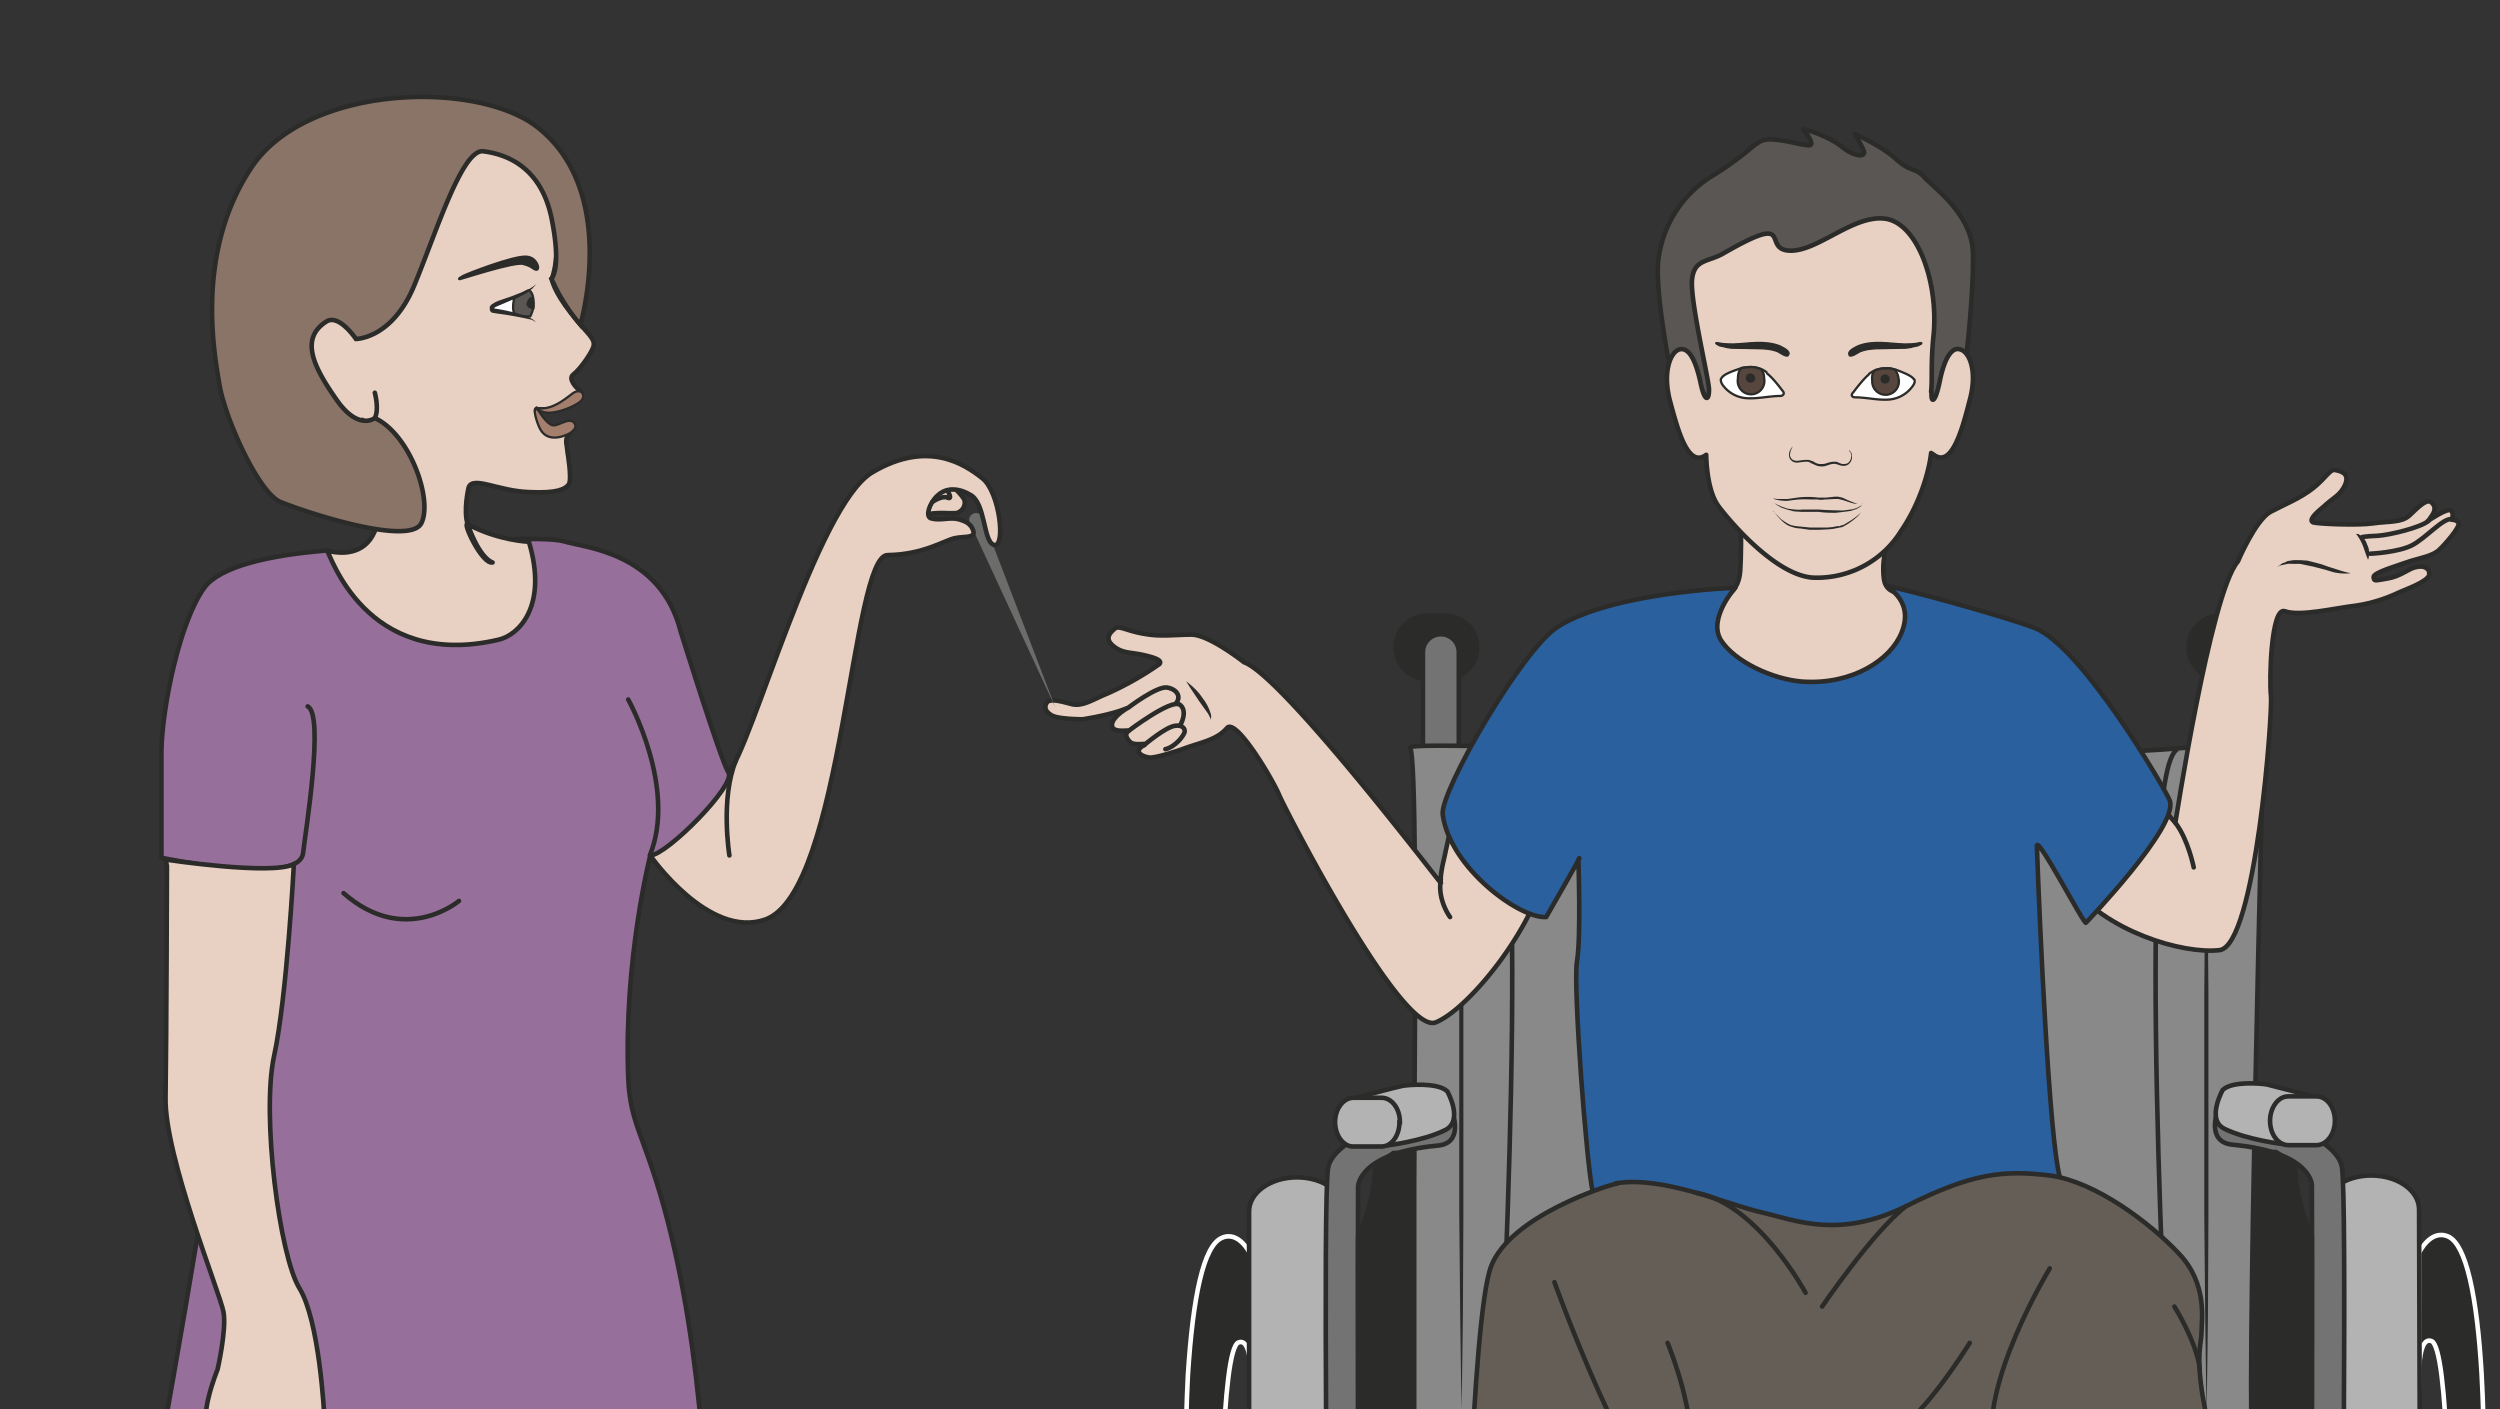
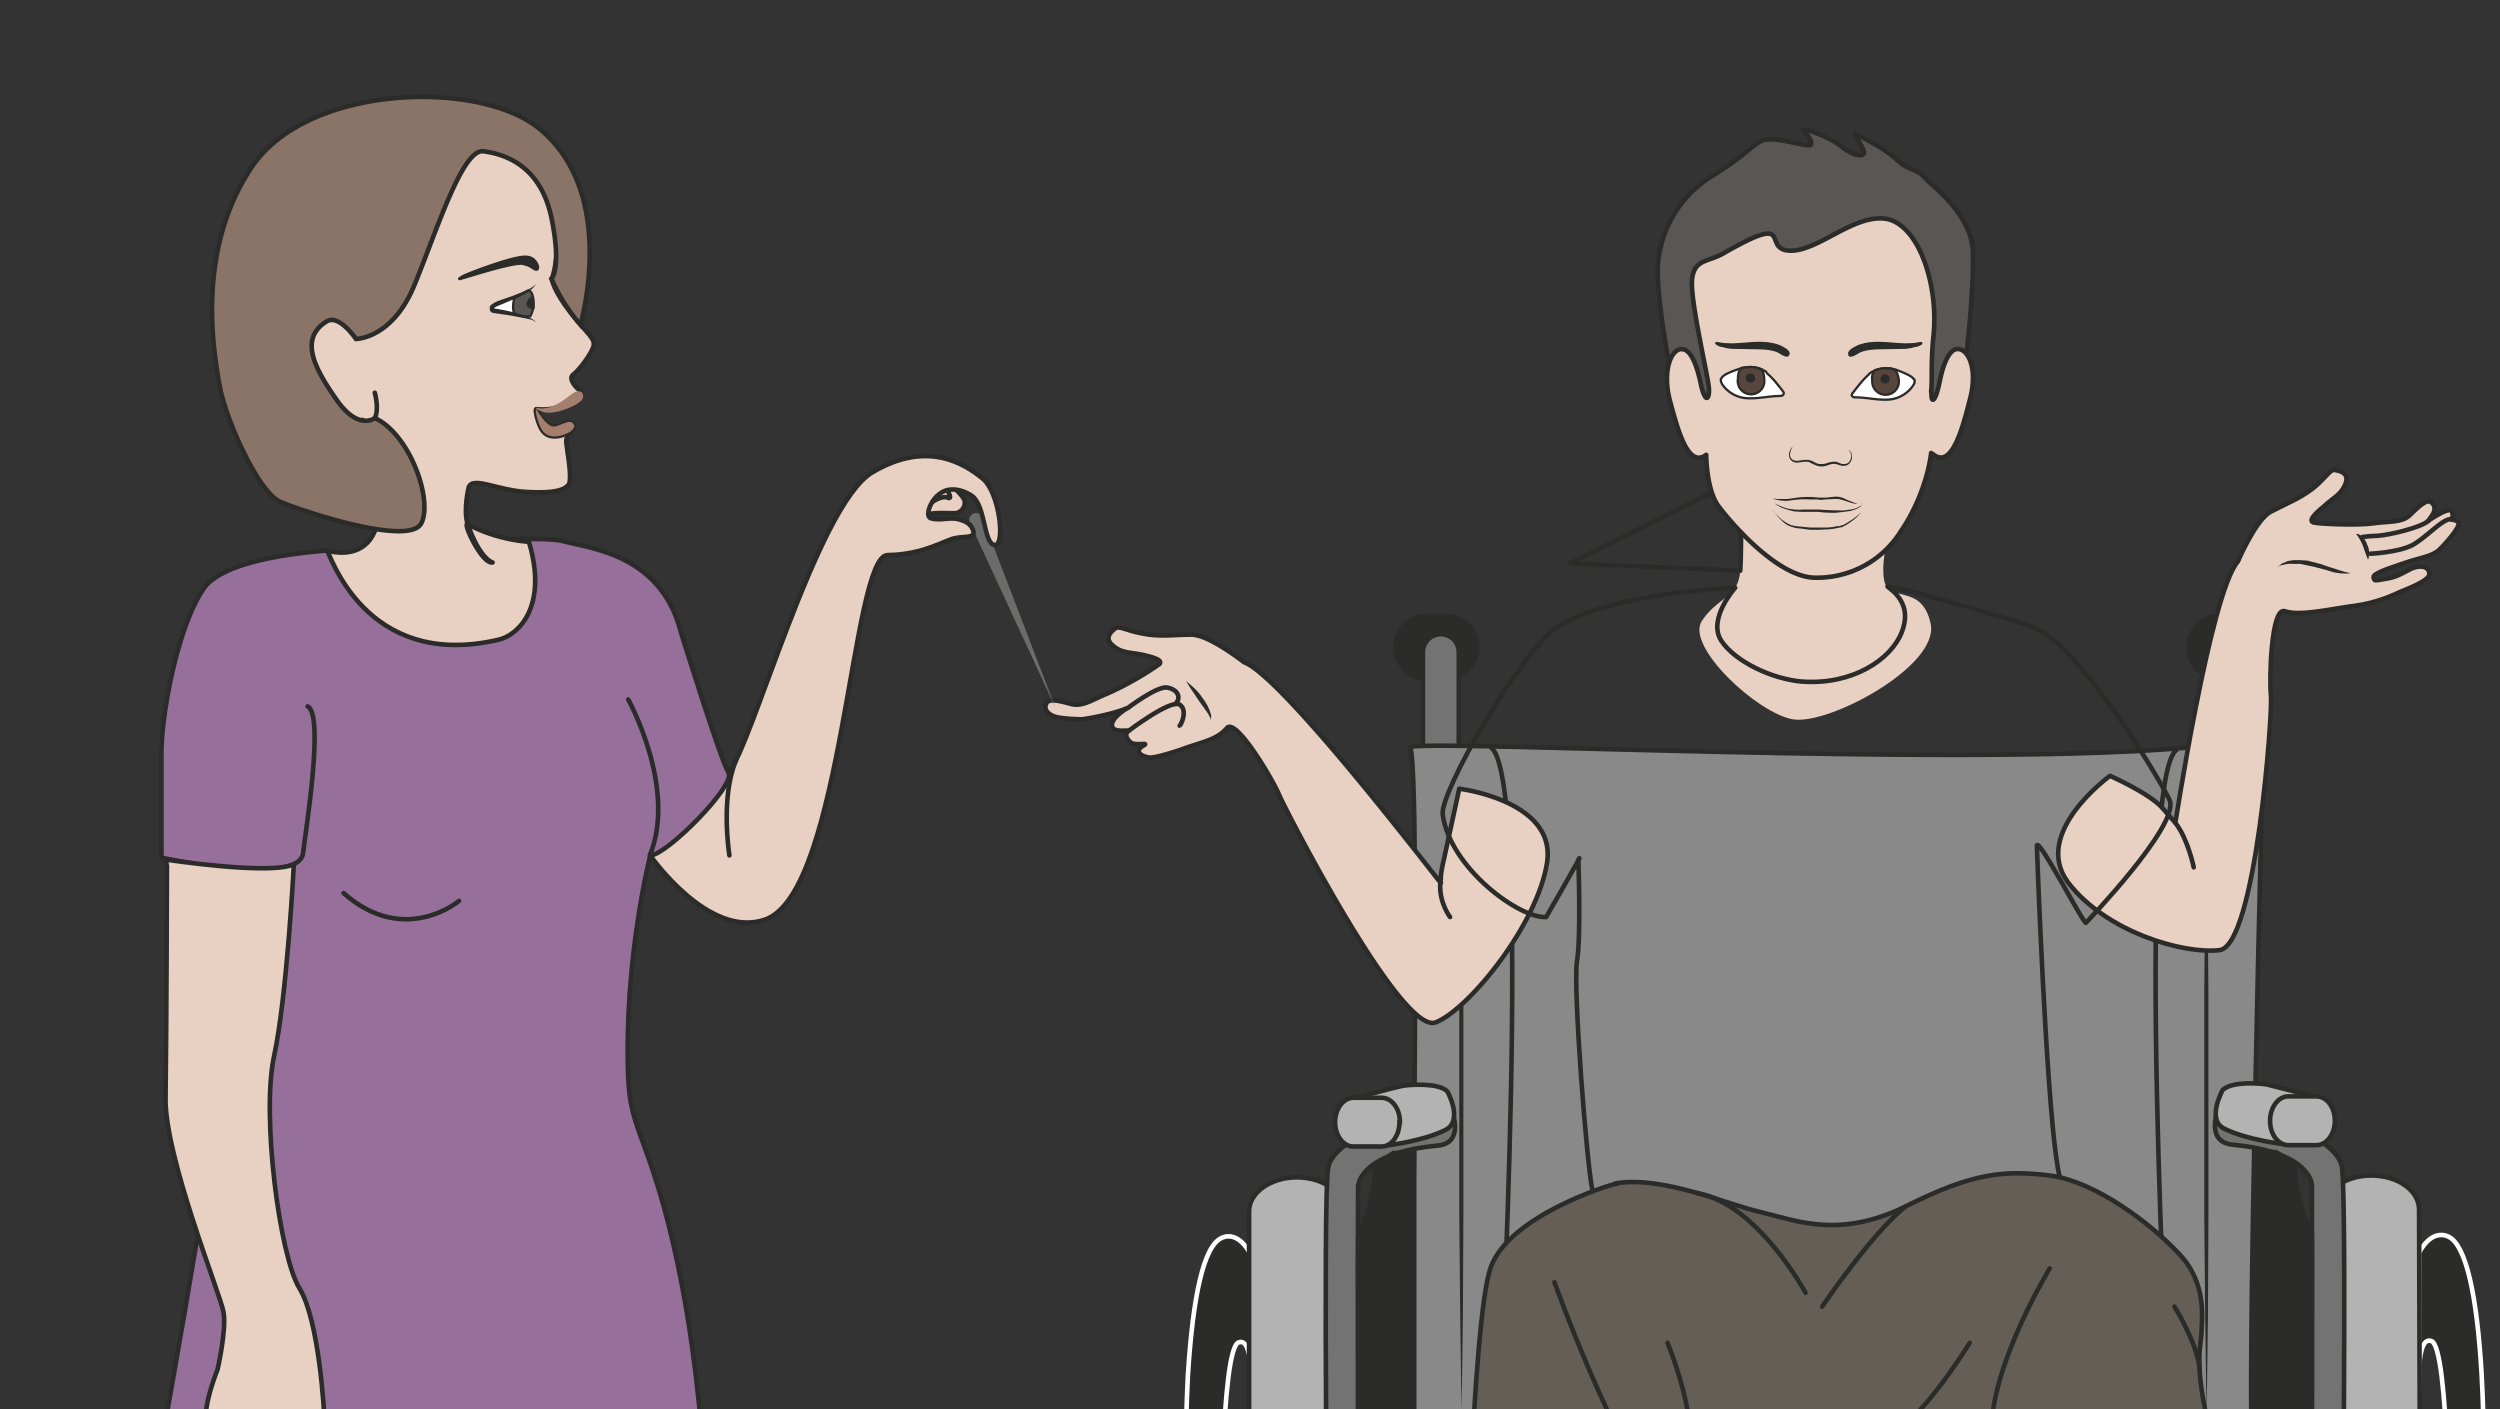
<svg xmlns="http://www.w3.org/2000/svg" viewBox="0 0 679.5 383">
  <rect x="0" y="0" width="679.5" height="383" fill="#333333" stroke="none" />
  <defs>
    <clipPath id="a">
      <path d="M0 306.4h543.6V0H0v306.4z" />
    </clipPath>
    <clipPath id="b">
      <path d="M0 306.4h543.6V0H0v306.4z" />
    </clipPath>
  </defs>
  <g clip-path="url(#a)" transform="matrix(1.25 0 0 -1.25 0 383)">
    <path d="M321.2 165.7c0-3.8-3-6.9-6.9-6.9h-3.1a6.9 6.9 0 100 13.7h3.1c3.8 0 6.9-3 6.9-6.8" fill="#2b2b2a" />
    <path d="M321.2 165.7c0-3.8-3-6.9-6.9-6.9h-3.1a6.9 6.9 0 100 13.7h3.1c3.8 0 6.9-3 6.9-6.8z" stroke="#2b2b2a" stroke-miterlimit="10" fill="none" />
    <path d="M493.6 165.7c0-3.8-3-6.9-6.8-6.9h-3.2a6.9 6.9 0 100 13.7h3.2c3.8 0 6.8-3 6.8-6.8" fill="#2b2b2a" />
    <path d="M493.6 165.7c0-3.8-3-6.9-6.8-6.9h-3.2a6.9 6.9 0 100 13.7h3.2c3.8 0 6.8-3 6.8-6.8z" stroke="#2b2b2a" stroke-miterlimit="10" fill="none" />
    <path d="M317.2 139.4a3.9 3.9 0 10-7.8 0v25.2a3.9 3.9 0 107.8 0v-25.2z" fill="#737373" />
    <path d="M317.2 139.4a3.9 3.9 0 10-7.8 0v25.2a3.9 3.9 0 107.8 0v-25.2z" stroke="#2b2b2a" stroke-miterlimit="10" fill="none" />
    <path d="M489.3 139.4a3.9 3.9 0 10-7.8 0v25.2a3.9 3.9 0 107.8 0v-25.2z" fill="#737373" />
    <path d="M489.3 139.4a3.9 3.9 0 10-7.8 0v25.2a3.9 3.9 0 107.8 0v-25.2z" stroke="#2b2b2a" stroke-miterlimit="10" fill="none" />
    <path d="M306.6-15.6s2.5 156.9 0 159.4c-2.6 2.5 156.3-6.5 185.6 2.7 0 0-4-151.2-2.3-157.6 1.7-6.4-183.3-4.5-183.3-4.5" fill="#8a8989" />
    <path d="M306.6-15.6s2.5 156.9 0 159.4c-2.6 2.5 156.3-6.5 185.6 2.7 0 0-4-151.2-2.3-157.6 1.7-6.4-183.3-4.5-183.3-4.5z" stroke="#2b2b2a" stroke-miterlimit="10" fill="none" />
    <path d="M272 3.8s.7 12-2.7 10.7c-7.3-2.7-2.7-159.9-2.1-163.3 3.5-19.4 4.7.3 4.7.3l3.2-28s-4-6.2-12.5 3c-8.3 9-5.3 163.7-4.3 180.9 1.1 17.2 3.4 28 7.3 29.8 3.8 1.8 6.3-3.5 6.3-3.5V3.8z" fill="#2b2b2a" />
    <path d="M272 3.8s.7 12-2.7 10.7c-7.3-2.7-2.7-159.9-2.1-163.3 3.5-19.4 4.7.3 4.7.3l3.2-28s-4-6.2-12.5 3c-8.3 9-5.3 163.7-4.3 180.9 1.1 17.2 3.4 28 7.3 29.8 3.8 1.8 6.3-3.5 6.3-3.5V3.8z" stroke="#fff" stroke-miterlimit="10" fill="none" />
    <path d="M292.4-184c0-4.1-4.7-7.4-10.4-7.4s-10.4 3.3-10.4 7.4V43c0 4.1 4.7 7.4 10.4 7.4s10.4-3.3 10.4-7.4V-184z" fill="#b4b3b3" />
    <path stroke-linejoin="round" d="M292.4-184c0-4.1-4.7-7.4-10.4-7.4s-10.4 3.3-10.4 7.4V43c0 4.1 4.7 7.4 10.4 7.4s10.4-3.3 10.4-7.4V-184z" stroke="#2b2b2a" stroke-linecap="round" stroke-miterlimit="10" fill="none" />
    <path d="M526 4.1s-.7 12 2.7 10.7c7.3-2.7 2.7-160 2-163.3-3.4-19.4-4.7.3-4.7.3l-3.1-28s4-6.2 12.4 3c8.4 9 5.4 163.6 4.3 180.8-1 17.2-3.4 28.1-7.2 29.9-3.9 1.8-6.4-3.5-6.4-3.5V4z" fill="#2b2b2a" />
    <path d="M526 4.1s-.7 12 2.7 10.7c7.3-2.7 2.7-160 2-163.3-3.4-19.4-4.7.3-4.7.3l-3.1-28s4-6.2 12.4 3c8.4 9 5.4 163.6 4.3 180.8-1 17.2-3.4 28.1-7.2 29.9-3.9 1.8-6.4-3.5-6.4-3.5V4z" stroke="#fff" stroke-miterlimit="10" fill="none" />
    <path d="M505.9-183.8c0-4 4.6-7.4 10.4-7.4 5.7 0 10.4 3.4 10.4 7.5L526 43.4c0 4.1-4.6 7.4-10.4 7.4-5.7 0-10.4-3.3-10.4-7.4l.7-227.2z" fill="#b4b3b3" />
    <path stroke-linejoin="round" d="M505.9-183.8c0-4 4.6-7.4 10.4-7.4 5.7 0 10.4 3.4 10.4 7.5L526 43.4c0 4.1-4.6 7.4-10.4 7.4-5.7 0-10.4-3.3-10.4-7.4l.7-227.2z" stroke="#2b2b2a" stroke-linecap="round" stroke-miterlimit="10" fill="none" />
    <path stroke-linejoin="round" d="M488.3-10.8l.3-20.5s13.2-17.7 13.7-15.8c.4 1.4.5 88 .4 95.8 0 0 0 7.2-17.3 8.8-5.8.6-3.2 7.3-3.2 7.3 11.8-.4 25.8-6.1 27-12 1.2-5.9 0-105.4 0-105.4s-.4-5.9-6.3-3.4c-5.8 2.5-19.6 22.4-19.6 22.4v22.8M309.6-11c0-12.2-.2-20.6-.2-20.6s-13.2-17.7-13.7-15.8c-.4 1.4-.5 88-.4 95.8 0 0 0 7.3 17.3 8.9 5.8.5 3.2 7.2 3.2 7.2-11.8-.3-25.9-6-27-12-1.2-5.8 0-105.4 0-105.4s.3-5.9 6.2-3.3c6 2.5 19.7 22.3 19.7 22.3v22.8" stroke="#2b2b2a" stroke-miterlimit="10" fill="#737373" />
    <path d="M325.9-2s7.7 141.2-1.9 146" stroke="#2b2b2a" stroke-miterlimit="10" fill="none" />
    <path d="M317.8 133.9V128l.3-15.2.1-21.4V66.9 42.3l-.1-21.4-.2-15.2-.1-5.8-.1 5.8-.2 15.2-.2 21.4v49.2l.2 21.4.2 15.2v5.8" fill="#2b2b2a" />
    <path d="M301.4 57.3c-6.9-.8-11 9-8 10 0 0 10.4 2.8 11.6 3 1.2.2 7.6.8 9.7-1.2 0 0 3.6-6.3-.4-8.4-5-2.5-13-3.4-13-3.4" stroke="#2b2b2a" stroke-miterlimit="10" fill="#b4b3b3" />
    <path d="M304.3 62.4c0-2.9-1.7-5.3-3.9-5.3h-6.2c-2.1 0-3.9 2.4-3.9 5.3s1.8 5.3 4 5.3h6.1c2.2 0 4-2.3 4-5.3" fill="#b4b3b3" />
    <path d="M304.3 62.4c0-2.9-1.7-5.3-3.9-5.3h-6.2c-2.1 0-3.9 2.4-3.9 5.3s1.8 5.3 4 5.3h6.1c2.2 0 4-2.3 4-5.3z" stroke="#2b2b2a" stroke-miterlimit="10" fill="none" />
    <path d="M295.3 37.4S299 45.2 299 53l4 2.7h4.5V-2l-12.2-9v48.4z" fill="#2b2b2a" />
    <path d="M295.3 37.4S299 45.2 299 53l4 2.7h4.5V-2l-12.2-9v48.4z" stroke="#2b2b2a" stroke-miterlimit="10" fill="none" />
    <path d="M496.6 57.6c6.8-.8 11 9 8 10l-11.7 3c-1.2.2-7.5.8-9.6-1.2 0 0-3.6-6.4.3-8.4 5-2.5 13-3.4 13-3.4" stroke="#2b2b2a" stroke-miterlimit="10" fill="#b4b3b3" />
    <path d="M493.6 62.7c0-3 1.8-5.3 4-5.3h6.1c2.2 0 4 2.4 4 5.3 0 3-1.8 5.3-4 5.3h-6.2c-2.1 0-3.9-2.4-3.9-5.3" fill="#b4b3b3" />
    <path d="M493.6 62.7c0-3 1.8-5.3 4-5.3h6.1c2.2 0 4 2.4 4 5.3 0 3-1.8 5.3-4 5.3h-6.2c-2.1 0-3.9-2.4-3.9-5.3z" stroke="#2b2b2a" stroke-miterlimit="10" fill="none" />
    <path d="M502.7 37.7s-3.7 7.8-3.7 15.5l-4.1 2.7h-4.4V-1.8l12.2-9v48.5z" fill="#2b2b2a" />
    <path d="M502.7 37.7s-3.7 7.8-3.7 15.5l-4.1 2.7h-4.4V-1.8l12.2-9v48.5zM471.7-2.5s-7.8 141.3 1.8 146" stroke="#2b2b2a" stroke-miterlimit="10" fill="none" />
    <path d="M479.8 133.4v-5.7l.2-15.2.2-21.4V66.5 41.9l-.1-21.5-.2-15.2-.1-5.7-.1 5.7-.2 15.2-.2 21.5V91l.2 21.4.2 15.2v5.7" fill="#2b2b2a" />
    <path d="M378.4 202.4s.4-14.1 0-20.1c-.4-6-5-5.7-8.4-11-3.4-5.5 12-19.9 19.8-21.3 7.7-1.4 32 11.6 30 20.8-2 9.2-9.6 4-10.2 10-1 8.8 5.9 20 5.9 20l-37 1.6z" fill="#e8d1c3" />
-     <path stroke-linejoin="round" d="M378.4 202.4s.4-14.1 0-20.1c-.4-6-5-5.7-8.4-11-3.4-5.5 12-19.9 19.8-21.3 7.7-1.4 32 11.6 30 20.8-2 9.2-9.6 4-10.2 10-1 8.8 5.9 20 5.9 20l-37 1.6z" stroke="#2b2b2a" stroke-linecap="round" stroke-miterlimit="10" fill="none" />
+     <path stroke-linejoin="round" d="M378.4 202.4s.4-14.1 0-20.1l-37 1.6z" stroke="#2b2b2a" stroke-linecap="round" stroke-miterlimit="10" fill="none" />
    <path d="M427.6 229.4s1.6 13.5 1.4 22c-.2 8.5-8.8 14.4-10.6 16.5-1.8 2-3 1.1-6 3.8-2.8 2.7-9.1 5.6-9.1 5.6s1.8-3 2-3.9c.3-1-1.8-1.3-4.7 1-3 2.5-9.2 4.4-8.5 3.7.8-.7 2.2-2.8 1.6-3.2-.6-.5-5.6 1.2-8.8 1.2-3.3 0-3.3-2.1-12-7.6a24.9 24.9 0 01-12.2-17.9c-1.1-5.5 2-22 2-22s37.4-46.9 65 .8" fill="#595654" />
    <path stroke-linejoin="round" d="M427.6 229.4s1.6 13.5 1.4 22c-.2 8.5-8.8 14.4-10.6 16.5-1.8 2-3 1.1-6 3.8-2.8 2.7-9.1 5.6-9.1 5.6s1.8-3 2-3.9c.3-1-1.8-1.3-4.7 1-3 2.5-9.2 4.4-8.5 3.7.8-.7 2.2-2.8 1.6-3.2-.6-.5-5.6 1.2-8.8 1.2-3.3 0-3.3-2.1-12-7.6a24.9 24.9 0 01-12.2-17.9c-1.1-5.5 2-22 2-22s37.4-46.9 65 .8z" stroke="#2b2b2a" stroke-linecap="round" stroke-miterlimit="10" fill="none" />
    <path stroke-linejoin="round" d="M420 221.2c-.2-2.6.8-2.6 1.8 2.4 1 4.9 2.6 7.5 4.5 6.8 2-.6 3.7-4.8 2-11-1.6-6.3-3.9-14.8-7.8-11.9l-.6.4c-.3-3-2-10.3-6.5-16.9a21.5 21.5 0 00-19.2-10.2c-8 .5-17.8 11.9-20.5 15.5-2.7 3.6-2.7 11.2-2.7 11.2-4-3-6.2 5.5-7.9 11.8-1.6 6.2.1 10.5 2 11.1 2 .6 3.5-2 4.6-6.9 1-5 2-4.1 1.9-1.6-.2 2.7-4 18.7-3.7 23.5.4 4.8 3.5 3.9 7 6 15.7 9 8 .8 14.2.5 6.1-.3 14.1 8.1 21.1 6.9 7-1.3 11.4-14.3 10.2-25.6-.6-6.1-.2-9.2-.5-12" stroke="#2b2b2a" stroke-linecap="round" stroke-miterlimit="10" fill="#e8d1c3" />
    <path d="M389.8 209.3l-.1-.2-.3-.6-.2-.9c0-.3.1-.7.4-1 .3-.3.7-.4 1.2-.4l1.6.2H393.3l.9-.3c.5-.3 1-.6 1.6-.6.6 0 1 0 1.7.3l.9.2h.9c.6-.2 1-.5 1.5-.5s1 .1 1.2.4c.6.6.6 1.5.4 2 0 .2-.2.3-.3.4l-.1.2.2-.1.4-.5.1-1a2 2 0 00-.5-1.2c-.3-.4-.8-.6-1.4-.6-.6 0-1.1.3-1.6.4-.5.1-1 0-1.6-.2-.5-.2-1.2-.4-1.8-.3-.7 0-1.3.4-1.8.6l-.8.4h-.2-.2-.4l-1.6-.2c-.6 0-1.1.2-1.4.6-.4.4-.4.9-.4 1.2a2.6 2.6 0 00.8 1.7M385.5 195.3l1.8-1.8c.7-.5 1.4-1 2.2-1.3l1-.2 1-.1 2-.2h4l1 .1 1 .2h.5l.5.2c.3 0 .6.2.9.4a17 17 0 012.5 1.7l.8.7-.7-.8a14.1 14.1 0 00-3.4-2.4 4 4 0 00-.5-.1l-.5-.1-1-.2-1-.1-2.1-.1h-2l-2.1.3c-.7 0-1.4.2-2 .4-.9.3-1.6.9-2.2 1.5a24 24 0 00-1.7 2M385.6 198l.9-.1h2.2l1.4.2a18 18 0 005.3.1h1.7l1.8.2h.8l.9-.2 1.3-.6 2-.8h.7-.6c-.6 0-1.3.2-2.2.5a16.6 16.6 0 01-2.1.6h-.8l-1.8-.1c-.6 0-1.2-.2-1.8 0h-1.8a19 19 0 01-3.3-.1l-1.5-.2a9 9 0 00-3 .4" fill="#2b2b2a" />
    <path d="M406.4 225c-1.2-1-2.5-2.7-3.5-4-.5-.5-.2-1 .5-1 2.3 0 4.6-.6 7-.5a7 7 0 015.6 3.1c.2.3.4.7.3 1.1 0 .1 0 .2-.2.3-.5.7-2 1.3-3.8 2-2 .6-4.4.4-6-1" fill-rule="evenodd" stroke="#2b2b2a" stroke-miterlimit="10" stroke-width=".5" fill="#fff" />
    <path d="M412 226c.4-.4.7-1.1.8-1.8a2.9 2.9 0 10-5.7-.6c-.1 1 0 1.7.6 2.3 0 0 1.2.4 1.8.4h1.6l.9-.3" fill-rule="evenodd" fill="#57463d" />
    <path stroke-linejoin="round" d="M412 226c.4-.4.7-1.1.8-1.8a2.9 2.9 0 10-5.7-.6c-.1 1 0 1.7.6 2.3 0 0 1.2.4 1.8.4h1.6l.9-.3z" stroke="#2b2b2a" stroke-linecap="round" stroke-miterlimit="10" stroke-width=".5" fill="none" />
    <path d="M408.9 224c0-.6.4-1 1-1s1 .4 1 1c0 .5-.4 1-1 1a1 1 0 01-1-1" fill-rule="evenodd" fill="#2b2b2a" />
    <path d="M384.1 225.3c1.3-1 2.6-2.7 3.6-4 .4-.5 0-1-.6-1-2.3 0-4.6-.6-7-.5a7 7 0 00-5.6 3c-.2.4-.4.7-.3 1.2l.2.3c.5.7 2 1.3 3.8 1.9 2 .7 4.4.5 6-.8" stroke="#2b2b2a" stroke-miterlimit="10" stroke-width=".5" fill="#fff" />
    <path d="M383 226c.4-.4.6-1.2.6-1.9a2.9 2.9 0 10-5.7 0c0 1 .2 1.7.8 2.3l1.9.2s1 0 1.5-.2l.9-.3" fill-rule="evenodd" fill="#57463d" />
    <path stroke-linejoin="round" d="M383 226c.4-.4.6-1.2.6-1.9a2.9 2.9 0 10-5.7 0c0 1 .2 1.7.8 2.3l1.9.2s1 0 1.5-.2l.9-.3z" stroke="#2b2b2a" stroke-linecap="round" stroke-miterlimit="10" stroke-width=".5" fill="none" />
    <path d="M381.7 224.2c0-.6-.5-1-1.1-1a1 1 0 00-1 1c0 .6.4 1 1 1s1-.4 1-1" fill-rule="evenodd" fill="#2b2b2a" />
    <path d="M389 229.3c.2.8-1 1.4-2 1.9-3.4 1.3-6.8.5-10 .4-1.1 0-2.4 0-3.6.3-.2 0-.5 0-.2-.3l.7-.4 1-.2c.5-.2 1-.2 1.6-.3l5.5-.1c1.4 0 3.2-.1 4.6-.7.4-.2 2-1.4 2.3-.7M402 229.3c-.2.8 1 1.4 2 1.9 3.3 1.3 6.8.5 10 .4 1 0 2.4 0 3.5.3.3 0 .5 0 .3-.3l-.8-.4-1-.2c-.5-.2-1-.2-1.6-.3l-5.4-.1c-1.4 0-3.2-.1-4.6-.7-.4-.2-2-1.4-2.4-.7" stroke="#2b2b2a" stroke-miterlimit="10" stroke-width=".3" fill="#2b2b2a" />
    <path d="M245 152.4c-3.5-1.5-9.6-2.4-9.6-2.4s-5.1 0-6.6.8-1.8 1.8-1.2 2.8c.7 1 3.1.3 5.4-.3 2.4-.6 4.6 1 7.8 2.3a67.9 67.9 0 0111.3 6.4c.7.8-.9 1.4-3.6 2-2.7.6-4.5.3-6.5 2s-.4 3 .4 3.7c.9.8 2.6-.5 6.3-1.1 3.6-.7 6.6-.2 10.4-.2 3.8 0 11.4-6 11.4-6 8.5-3 43.7-49.4 42.8-48 0 0-.3 1.2.7 5.3l3.3 15.2s21.1-2.6 19.1-16c-2-13.3-16.8-31.8-24.2-34.8-7.4-3-32.6 46.1-34 49.3-1.2 3.1-9.4 17-11.4 14.7-2.3-2.7-5.8-3.1-10-4.7 0 0-5.8-2-7-1.7-1.9.3-3.1 1.4-1.3 2.5 1.8 1-1.8-.2-2.8.9-1 1-1 1.8-.4 2.3s-3.3-.6-3.5 1.2c-.2 1.8 3.3 3.8 3.3 3.8" fill="#e8d1c3" />
    <path stroke-linejoin="round" d="M245 152.4c-3.5-1.5-9.6-2.4-9.6-2.4s-5.1 0-6.6.8-1.8 1.8-1.2 2.8c.7 1 3.1.3 5.4-.3 2.4-.6 4.6 1 7.8 2.3a67.9 67.9 0 0111.3 6.4c.7.8-.9 1.4-3.6 2-2.7.6-4.5.3-6.5 2s-.4 3 .4 3.7c.9.8 2.6-.5 6.3-1.1 3.6-.7 6.6-.2 10.4-.2 3.8 0 11.4-6 11.4-6 8.5-3 43.7-49.4 42.8-48 0 0-.3 1.2.7 5.3l3.3 15.2s21.1-2.6 19.1-16c-2-13.3-16.8-31.8-24.2-34.8-7.4-3-32.6 46.1-34 49.3-1.2 3.1-9.4 17-11.4 14.7-2.3-2.7-5.8-3.1-10-4.7 0 0-5.8-2-7-1.7-1.9.3-3.1 1.4-1.3 2.5 1.8 1-1.8-.2-2.8.9-1 1-1 1.8-.4 2.3s-3.3-.6-3.5 1.2c-.2 1.8 3.3 3.8 3.3 3.8zM315.3 107s-2.8 3.7-2 8.2" stroke="#2b2b2a" stroke-linecap="round" stroke-miterlimit="10" fill="none" />
    <path d="M496.8 173.5c-3 1-3.4-15-3-18.4.4-3.4-3.3-54.4-11.2-55.3-8-.9-24.7 4-32.9 14.7-8.1 10.8 9.1 23.2 9.1 23.2s8.6-3.8 11.4-7l2.8-3.2c-.2-1.6 7.6 50 13.6 56.8 0 0 3.8 9 7.1 10.8 3.4 1.8 6.2 2.8 9.2 5.1 2.9 2.3 3.7 4.2 4.8 4 1.1-.2 3.2-.6 2.3-3-1-2.5-2.7-3-4.8-5-2.1-1.7-3.2-3-2.2-3.4 1-.3 9.5-.7 13-.2s6.1.1 7.9 1.7c1.8 1.7 3.5 3.5 4.6 3 1-.7 1.2-1.7.3-3-1-1.5-.9-1.2-.9-1.2s4.2 2.9 5 2.3.2-2 .2-2 1.2 0 1.5-.8c.3-.8-3-4.7-4.5-6-1.5-1.1-3.3-1.4-6-2.2-2.8-1-8.1-2.5-8-3.5.2-.9 0-.8 3-.3s4.6 2.2 6.3 2.5c1.7.4 3-.3 2.8-1.7-.3-1.4-4.7-3-6.3-3.7-1.7-.8-5.3-2.4-9.7-3-4.4-.5-12.1-2.4-15.4-1.2" fill="#e8d1c3" />
    <path stroke-linejoin="round" d="M496.8 173.5c-3 1-3.4-15-3-18.4.4-3.4-3.3-54.4-11.2-55.3-8-.9-24.7 4-32.9 14.7-8.1 10.8 9.1 23.2 9.1 23.2s8.6-3.8 11.4-7l2.8-3.2c-.2-1.6 7.6 50 13.6 56.8 0 0 3.8 9 7.1 10.8 3.4 1.8 6.2 2.8 9.2 5.1 2.9 2.3 3.7 4.2 4.8 4 1.1-.2 3.2-.6 2.3-3-1-2.5-2.7-3-4.8-5-2.1-1.7-3.2-3-2.2-3.4 1-.3 9.5-.7 13-.2s6.1.1 7.9 1.7c1.8 1.7 3.5 3.5 4.6 3 1-.7 1.2-1.7.3-3-1-1.5-.9-1.2-.9-1.2s4.2 2.9 5 2.3.2-2 .2-2 1.2 0 1.5-.8c.3-.8-3-4.7-4.5-6-1.5-1.1-3.3-1.4-6-2.2-2.8-1-8.1-2.5-8-3.5.2-.9 0-.8 3-.3s4.6 2.2 6.3 2.5c1.7.4 3-.3 2.8-1.7-.3-1.4-4.7-3-6.3-3.7-1.7-.8-5.3-2.4-9.7-3-4.4-.5-12.1-2.4-15.4-1.2z" stroke="#2b2b2a" stroke-linecap="round" stroke-miterlimit="10" fill="none" />
    <path stroke-linejoin="round" d="M513.6 189.6s.6.2 3.4.3c2.8.2 9.3 1.8 11 3.2M515.4 186c.2 0 6 .3 9 1.8s6.9 6.1 8.7 5.7" stroke="#2b2b2a" stroke-linecap="round" stroke-miterlimit="10" fill="none" />
    <path d="M512.2 190.3h.3c.2 0 .4 0 .7-.3.6-.4 1.2-1 1.5-2 .4-.7.5-1.6.4-2.3 0-.7-.2-1-.2-1l-.4 1-.7 2a11.1 11.1 0 01-1.4 2.5l-.2.1M511.2 181.8l-.7-.1a11.5 11.5 0 00-3.2.3l-1.3.4-3 .8-1.5.3-1.4.3H497.5l-1-.2-.8-.2-.6-.3.6.4.7.5c.3 0 .6.2 1 .4l1.3.2h1.5l1.5-.1 1.6-.4 1.5-.4 1.4-.5 2.5-.8 1-.3.8-.2.6-.1h.1" fill="#2b2b2a" />
    <path stroke-linejoin="round" d="M477 117.8s-1.2 6.1-4 9.7" stroke="#2b2b2a" stroke-linecap="round" stroke-miterlimit="10" fill="none" />
-     <path d="M346.3 47.4c-1.3 5.5-4.3 44.8-3.4 50s.3 22.1.3 22.1c1.7 2.6-7-12.5-7-12.5-5.7-.4-20.9 10.6-22.5 22.3-.6 5 17.3 35.9 25 40.8 12 7.6 38.6 8.5 38.6 8.5s-6-6.7-3.1-11.4c3-4.7 11.3-8.5 17.6-9 11-.8 19.4 4.8 21.7 10.7 3 7.5-4.3 10.2-2.9 10 2.8-.4 24.6-6.3 31.7-9 10.3-3.8 28.9-35.7 29.5-37.6 2-5.5-18.2-26.5-18.2-26.5 0-1.4-10.8 19.5-10.7 16.6.6-17.1 2.7-64 5-72 0 0-93.3-38-101.6-3" fill="#2a609e" />
    <path stroke-linejoin="round" d="M346.3 47.4c-1.3 5.5-4.3 44.8-3.4 50s.3 22.1.3 22.1c1.7 2.6-7-12.5-7-12.5-5.7-.4-20.9 10.6-22.5 22.3-.6 5 17.3 35.9 25 40.8 12 7.6 38.6 8.5 38.6 8.5s-6-6.7-3.1-11.4c3-4.7 11.3-8.5 17.6-9 11-.8 19.4 4.8 21.7 10.7 3 7.5-4.3 10.2-2.9 10 2.8-.4 24.6-6.3 31.7-9 10.3-3.8 28.9-35.7 29.5-37.6 2-5.5-18.2-26.5-18.2-26.5 0-1.4-10.8 19.5-10.7 16.6.6-17.1 2.7-64 5-72 0 0-93.3-38-101.6-3z" stroke="#2b2b2a" stroke-miterlimit="10" fill="none" />
    <path stroke-linejoin="round" d="M245.3 152.5s6.3 4.8 8.5 4.4 3-2 2-3.3" stroke="#2b2b2a" stroke-linecap="round" stroke-miterlimit="10" fill="#e8d1c3" />
    <path stroke-linejoin="round" d="M245.3 147.4s9.2 7 11.2 5.8c1.9-1.3.2-4.6 0-4.6" stroke="#2b2b2a" stroke-linecap="round" stroke-miterlimit="10" fill="#e8d1c3" />
-     <path stroke-linejoin="round" d="M248.8 144.4s4.7 4 6.8 4.2 2-1.2 2-1.2c0-.8-2-3.4-4.2-3.9" stroke="#2b2b2a" stroke-linecap="round" stroke-miterlimit="10" fill="#e8d1c3" />
    <path d="M257.9 158.3s6-6.7 5.3-8.6" fill="#e8d1c3" />
    <path d="M257.9 158.3l1.2-1c.8-.7 1.7-1.6 2.4-2.7.8-1 1.4-2.2 1.7-3.2.2-.5.2-1 .1-1.2l-.1-.5v.5l-.5 1-2 2.8-2 3-.8 1.3" fill="#2b2b2a" />
    <path d="M213.7 193.7l15.8-41.2-18.5 40a1.5 1.5 0 102.7 1.2" fill="#6c6c6b" />
    <path d="M385.8 197l.8-.4.9-.4 1.2-.4 1.5-.2c.5 0 1-.1 1.6 0h3.7a92.3 92.3 0 015.3-.2l1.5.2c.5 0 .9.2 1.3.3l.8.4c.5.3.6.7.5.7 0 0 0-.4-.4-.8l-.9-.5-1.2-.4-1.5-.2-1.7-.2c-1.2 0-2.5 0-3.7.2h-3.7l-1.7.1-1.5.4-1.2.4-.9.5-.7.5" fill="#2b2b2a" />
    <path d="M351.4 49c-1.4-.2-23-6.9-27.2-18-4.2-11.3-5.9-85.2-6.2-98-.3-13 3.5-41.6 3.4-48.5 0-7 2.4-42 6.1-42.4 3.7-.3 10.8 7 18 9.3 7.3 2.3 29-9 29-9s-4.4 45.3-5.4 53.5c-1 8.2-4.6 54.3-5.5 63.5-1 9.2-2.7 26.6 3 29.8 5.5 3.1 10.2 4.4 14.3 5.8 4.1 1.3 17-4.4 24.6-1.6s8.5-1.4 14.8-2c6.3-.7 13.2-.4 13.2-.4s1-8.3 3.3-14.2c2.3-6 3.6-56.8 4-68.2.4-14.6-3.7-59.7-1.4-62.3 2.3-2.6 17.4 14.3 27.3 10.9 9.9-3.5 18.7-10.9 18.7-10.9S483-15.7 480-2.5c-3 13.3-1.3 16.6-1.3 19.2s1.4 10.6-5 17.2c-6.2 6.6-18.1 15.6-28 16.9-9.9 1.2-16.8.6-31.3-6.7-14.6-7.2-24.1-3-31.4-1.3-7.2 1.6-21.4 8-31.6 6.3" fill="#645e56" />
    <path d="M351.4 49c-1.4-.2-23-6.9-27.2-18-4.2-11.3-5.9-85.2-6.2-98-.3-13 3.5-41.6 3.4-48.5 0-7 2.4-42 6.1-42.4 3.7-.3 10.8 7 18 9.3 7.3 2.3 29-9 29-9s-4.4 45.3-5.4 53.5c-1 8.2-4.6 54.3-5.5 63.5-1 9.2-2.7 26.6 3 29.8 5.5 3.1 10.2 4.4 14.3 5.8 4.1 1.3 17-4.4 24.6-1.6s8.5-1.4 14.8-2c6.3-.7 13.2-.4 13.2-.4s1-8.3 3.3-14.2c2.3-6 3.6-56.8 4-68.2.4-14.6-3.7-59.7-1.4-62.3 2.3-2.6 17.4 14.3 27.3 10.9 9.9-3.5 18.7-10.9 18.7-10.9S483-15.7 480-2.5c-3 13.3-1.3 16.6-1.3 19.2s1.4 10.6-5 17.2c-6.2 6.6-18.1 15.6-28 16.9-9.9 1.2-16.8.6-31.3-6.7-14.6-7.2-24.1-3-31.4-1.3-7.2 1.6-21.4 8-31.6 6.3z" stroke="#2b2b2a" stroke-miterlimit="10" fill="none" />
    <path d="M338 27.6S350.7-8 362.6-23.2M362.6 14.4s7.4-18 4-25.2M428.3 14.4s-11.5-18.6-18-20M392.6 25.3S382.2 44.6 369 47M396.2 22.3s11 16.2 18.2 21.8M445.7 30.6S430.2 5.2 433.5-9M472.8 22.3s4.9-7.8 5.5-13.5" stroke="#2b2b2a" stroke-linecap="round" stroke-miterlimit="10" fill="none" />
  </g>
  <g clip-path="url(#b)" transform="matrix(1.25 0 0 -1.25 0 383)">
    <path d="M206.7 201.1s2.6-2.4 3-3.4c.3-1-.2-2.3-1.5-2.8-1.4-.4-6.5.7-7.8-1.3-1.2-2 3.1 9.2 6.3 7.5" fill-rule="evenodd" fill="#e8d1c3" />
    <path stroke-linejoin="round" d="M206.7 201.1s2.6-2.4 3-3.4c.3-1-.2-2.3-1.5-2.8-1.4-.4-6.5.7-7.8-1.3-1.2-2 3.1 9.2 6.3 7.5z" stroke="#2b2b2a" stroke-linecap="round" stroke-miterlimit="10" fill="none" />
    <path d="M211 192.2c2.1-3.1-1-2.3-3.3-2.8-2.2-.4-6.8-3.6-14.7-3.7-7.9 0-9.7-73-26.5-79.2-12.4-4.5-25.2 14-25.2 14l-4.7 3.9 8.4 12.8s8.5-4 13.4 1.2c4.9 5.1 19.2 58.2 31.3 65.3 12 7.1 20 1.8 23.9-1.3 3.8-3 5.1-15 2.6-14.5-2.5.5-1.8 9.4-5.4 11 0 0-4 2.6-7-.3-1.8-1.7-2.6-4.5-1.4-4.9 2-.6 4.1.3 6-.2 0 0 2-.5 2.5-1.3" fill-rule="evenodd" fill="#e8d1c3" />
    <path stroke-linejoin="round" d="M211 192.2c2.1-3.1-1-2.3-3.3-2.8-2.2-.4-6.8-3.6-14.7-3.7-7.9 0-9.7-73-26.5-79.2-12.4-4.5-25.2 14-25.2 14l-4.7 3.9 8.4 12.8s8.5-4 13.4 1.2c4.9 5.1 19.2 58.2 31.3 65.3 12 7.1 20 1.8 23.9-1.3 3.8-3 5.1-15 2.6-14.5-2.5.5-1.8 9.4-5.4 11 0 0-4 2.6-7-.3-1.8-1.7-2.6-4.5-1.4-4.9 2-.6 4.1.3 6-.2 0 0 2-.5 2.5-1.3z" stroke="#2b2b2a" stroke-linecap="round" stroke-miterlimit="10" fill="none" />
    <path stroke-linejoin="round" d="M202.8 197.3s2 1.4 3.2.9c1.3-.6 0 1.6 0 1.6" stroke="#2b2b2a" stroke-linecap="round" stroke-miterlimit="10" fill="none" />
    <path stroke-linejoin="round" d="M66.9 152.8c3.7-1.8-.5-27.4-1-31.9-.9-7.4-30.8-1-30.8-1v23.4c.2 9.5 4 28.1 9.4 35.4 3.4 4.5 14 7 26.6 8 0 0 9.5-2.4 12-8 2.4-5.6 18.8 10 18.8 10-1.5-.1 16.3 1.2 20.7 0 4.4-1.4 21-2.3 25.4-19.6 0 0 8.7-28 10.4-30.7s-13.5-18-17-18c0 0-5.8-22.6-4.8-48.3.4-10 3.3-12.1 7.8-28.3 17.1-62.3 6.2-147.4 7.7-151.4 2.4-6.6-43.4-36-75.5-50.3-13.5-6-34.2-2.2-41.6 5.8-22 23.9-9.8 91-9.8 91s31.5 163.5 26.6 175.3" stroke="#2b2b2a" stroke-linecap="round" stroke-miterlimit="10" fill="#976f9b" />
    <path d="M107.3 241.2s10.5-.3 12 2" fill-rule="evenodd" fill="#2b2b2a" />
    <path d="M107.3 241.2l2 .3 2 .2 2.2.2 2.2.3 1 .1.9.2.7.2.6.2.4.4s0-.2-.3-.5a6 6 0 00-.5-.4l-.7-.4-2-.7-1-.2-1.2-.2h-4.3c-1.2 0-2 .3-2 .3" fill="#2b2b2a" />
    <path stroke-linejoin="round" d="M81.5 221s1-3.6 0-5.5c-1-2-5.6-4.3-11.5.7-6 5-7.6 15.9-4.7 19.8 2.9 4 12.7 3 12.7 3 16 1.6 16 36.7 24.7 38.4 8.6 1.7 15.3-7.7 15.3-7.7s5.3-13.8 2-24c0 0 .3-2.5 4.1-7.3 3.8-4.9 5.5-5.6 4.9-7.5-.7-1.8-3-4.9-4.3-5.9-1.4-1 .9-3.1.9-3.1s1.6-.9.4-2.5c-.6-.6-.7-.4-2.7-1-4-1.3-5-1-6.6-1-.6 0 .7-4.3 4-4.4 1 0 2 1.3 2.9 1 1-.4 1.4-.4.6-1.4-1.6-1.7-1-2.2-.8-4.5 0 0 1-5.8.3-7-.8-1.1-2.6-2-8.7-1.7-6.6.2-12.2 3.6-13.1 1 0 0-1.2-5-.2-8 2.7-7.7 5.4-8.3 5.4-8.3-2.3-.5-6.7 9-5.4 8.3 6.8-3.6 13.3-3.8 13.3-3.8 4.2-14-2.2-20.3-6.6-21.3-29.1-6.8-36.7 19-37.3 19.4 0 0 19.3-6.4 7.7 28.4" stroke="#2b2b2a" stroke-linecap="round" stroke-miterlimit="10" fill="#e8d1c3" />
    <path d="M106.7 239.7s8.3 3.6 8.7 3.2c.5-.3.3-5.2 0-5.3-.4-.2-8.2 1-8.3 1-.2 0-.4 1-.4 1" fill-rule="evenodd" fill="#fff" />
    <path d="M111.8 241.5s-.7-2.9.3-3.4c1-.6 3.2-.5 3.2-.5s1 1.8.7 3.6c-.2 1.8-.9 2.2-1.3 2l-3-1.7" fill="#595654" />
    <path d="M111.8 241.5s-.7-2.9.3-3.4c1-.6 3.2-.5 3.2-.5s1 1.8.7 3.6c-.2 1.8-.9 2.2-1.3 2l-3-1.7z" stroke="#2b2b2a" stroke-miterlimit="10" stroke-width=".5" fill="none" />
    <path d="M117 248.4s-.4 2.2-2.8 2.2c-3 0-12.3-3.6-13.5-4.2-1.3-.7-.8-.7-.7-.7.2 0 12 3.9 13.8 3.3 1.9-.5 2-1 2.6-1.2.6-.2.6.3.6.6" fill-rule="evenodd" fill="#2b2b2a" />
    <path d="M117 248.4s-.4 2.2-2.8 2.2c-3 0-12.3-3.6-13.5-4.2-1.3-.7-.8-.7-.7-.7.2 0 12 3.9 13.8 3.3 1.9-.5 2-1 2.6-1.2.6-.2.6.3.6.6z" stroke="#2b2b2a" stroke-miterlimit="10" stroke-width=".5" fill="none" />
    <path d="M116.7 244.7l-1-1.1-1.3-1c-1-.5-1.9-1-2.8-1.3l-2.8-1.2a12.4 12.4 0 01-1.3-.6v-.1-.1h.1a38.2 38.2 0 007-1.7l1-.5c.3-.2.7-.4.9-.8-.3.3-.7.5-1 .6a83.2 83.2 0 01-8 1.4h.2l-.7.1a1 1 0 00-.5.6V239.8h.1c0 .1 0 0 0 0v.1l.3.3.8.5.7.3 2.9 1 2.8 1.1c1 .4 1.9 1 2.6 1.6" fill="#2b2b2a" />
    <path d="M114.5 240c-.2.8.7 1.8.9 1.9.2 0 .5-.5.7-1.3.2-.7.2-1.4 0-1.5-.2 0-1.4.2-1.6 1" fill-rule="evenodd" fill="#2b2b2a" />
    <path d="M126.2 235.8s8.5 28.9-9.3 42.9c-13.2 10.4-50.5 9.4-62.4-9-12-18.3-8-40-6.7-47.4 1.4-7.4 8.4-22.9 13.1-25 4.7-2 28-9.8 30.7-4.7 2.6 5.1-2.5 19.4-10.1 22.9 0 0-3.6-2.9-8.4 4.1-4.9 7-8 13.2-2.1 16.9 2.7 1.7 6.4-3.8 6.4-3.8s7.9 0 12.7 11.7c4.8 11.6 10.4 29.7 15 29.1 4.7-.6 12.4-3.1 14.8-14.4 2.3-11.3 0-13.3 0-13.3a40 40 0 016.3-10" fill="#8a7468" />
    <path d="M126.2 235.8s8.5 28.9-9.3 42.9c-13.2 10.4-50.5 9.4-62.4-9-12-18.3-8-40-6.7-47.4 1.4-7.4 8.4-22.9 13.1-25 4.7-2 28-9.8 30.7-4.7 2.6 5.1-2.5 19.4-10.1 22.9 0 0-3.6-2.9-8.4 4.1-4.9 7-8 13.2-2.1 16.9 2.7 1.7 6.4-3.8 6.4-3.8s7.9 0 12.7 11.7c4.8 11.6 10.4 29.7 15 29.1 4.7-.6 12.4-3.1 14.8-14.4 2.3-11.3 0-13.3 0-13.3a40 40 0 016.3-10z" stroke="#2b2b2a" stroke-miterlimit="10" fill="none" />
    <path stroke-linejoin="round" d="M136.6 154.3s10.7-19.2 4.7-33.9M99.8 110.5s-11.8-10-25.1 1.7" stroke="#2b2b2a" stroke-linecap="round" stroke-miterlimit="10" fill="none" />
    <path d="M62.6-5.3c.3 2.4-1.2-8.7-4.9-9.3-.8-.1-4.5.4-3.8 1 1.6 1.1 2.8 9.8 2.8 9.8s-1.2-8.7-2.8-9.9c-2.8-2-9.8-.1-5.3 1.2 2.7.9 3.1 10 3.1 10s0-5.2-1-7.5c-.9-2.3-3.9-4-6.4-3-2.5 1-1.1 3.5.4 3.7 1.5.2 2.9 1.7 1 3.6-3 3.2 1.6 14.3 1.6 14.3s2 8.7 1.3 12.5C48 24.8 35.7 55 36 67.8c.2 12.8.3 50.3.3 50.3l-.3 1.4s23-3.5 27.9-1c0 0-1.5-28.8-4.3-41.7-2.8-12.9 1.2-43.5 5.5-50.5S70.5-.3 70.6-3.2c.1-3-.2-4.1-3.3-8.3-3-4.1-4.7-3.5-4.7-3.5s-3.5-.5-3 1.6c0 0 2.5 4.7 3 8.2" fill-rule="evenodd" fill="#e8d1c3" />
    <path stroke-linejoin="round" d="M62.6-5.3c.3 2.4-1.2-8.7-4.9-9.3-.8-.1-4.5.4-3.8 1 1.6 1.1 2.8 9.8 2.8 9.8s-1.2-8.7-2.8-9.9c-2.8-2-9.8-.1-5.3 1.2 2.7.9 3.1 10 3.1 10s0-5.2-1-7.5c-.9-2.3-3.9-4-6.4-3-2.5 1-1.1 3.5.4 3.7 1.5.2 2.9 1.7 1 3.6-3 3.2 1.6 14.3 1.6 14.3s2 8.7 1.3 12.5C48 24.8 35.7 55 36 67.8c.2 12.8.3 50.3.3 50.3l-.3 1.4s23-3.5 27.9-1c0 0-1.5-28.8-4.3-41.7-2.8-12.9 1.2-43.5 5.5-50.5S70.5-.3 70.6-3.2c.1-3-.2-4.1-3.3-8.3-3-4.1-4.7-3.5-4.7-3.5s-3.5-.5-3 1.6c0 0 2.5 4.7 3 8.2z" stroke="#2b2b2a" stroke-linecap="round" stroke-miterlimit="10" fill="none" />
    <path stroke-linejoin="round" d="M116.7 217.7c-1 .1 0-3.1.7-4.5 1.9-3.7 6.5-1 6.5-1s1.7 1 1.1 2c-.5 1-1.5.8-2.7.3-1.3-.5-2-1-3-.1-1 .7-2.6 3.3-2.6 3.3" stroke="#2b2b2a" stroke-linecap="round" stroke-miterlimit="10" stroke-width=".5" fill="#a47f6d" />
    <path d="M116.7 217.7c3.7-.8 7.3 3 8.2 3.4.9.5 1.6 0 1.6 0s.9-1-.3-2c-1.1-1-5.6-3-8-2.3-2.3.7-1.5 1-1.5 1" fill="#a47f6d" />
-     <path stroke-linejoin="round" d="M116.7 217.7c3.7-.8 7.3 3 8.2 3.4.9.5 1.6 0 1.6 0s.9-1-.3-2c-1.1-1-5.6-3-8-2.3-2.3.7-1.5 1-1.5 1z" stroke="#2b2b2a" stroke-linecap="round" stroke-miterlimit="10" stroke-width=".5" fill="none" />
    <path stroke-linejoin="round" d="M158.6 120.4s-2 12.4 1.4 20.6" stroke="#2b2b2a" stroke-linecap="round" stroke-miterlimit="10" fill="none" />
  </g>
</svg>